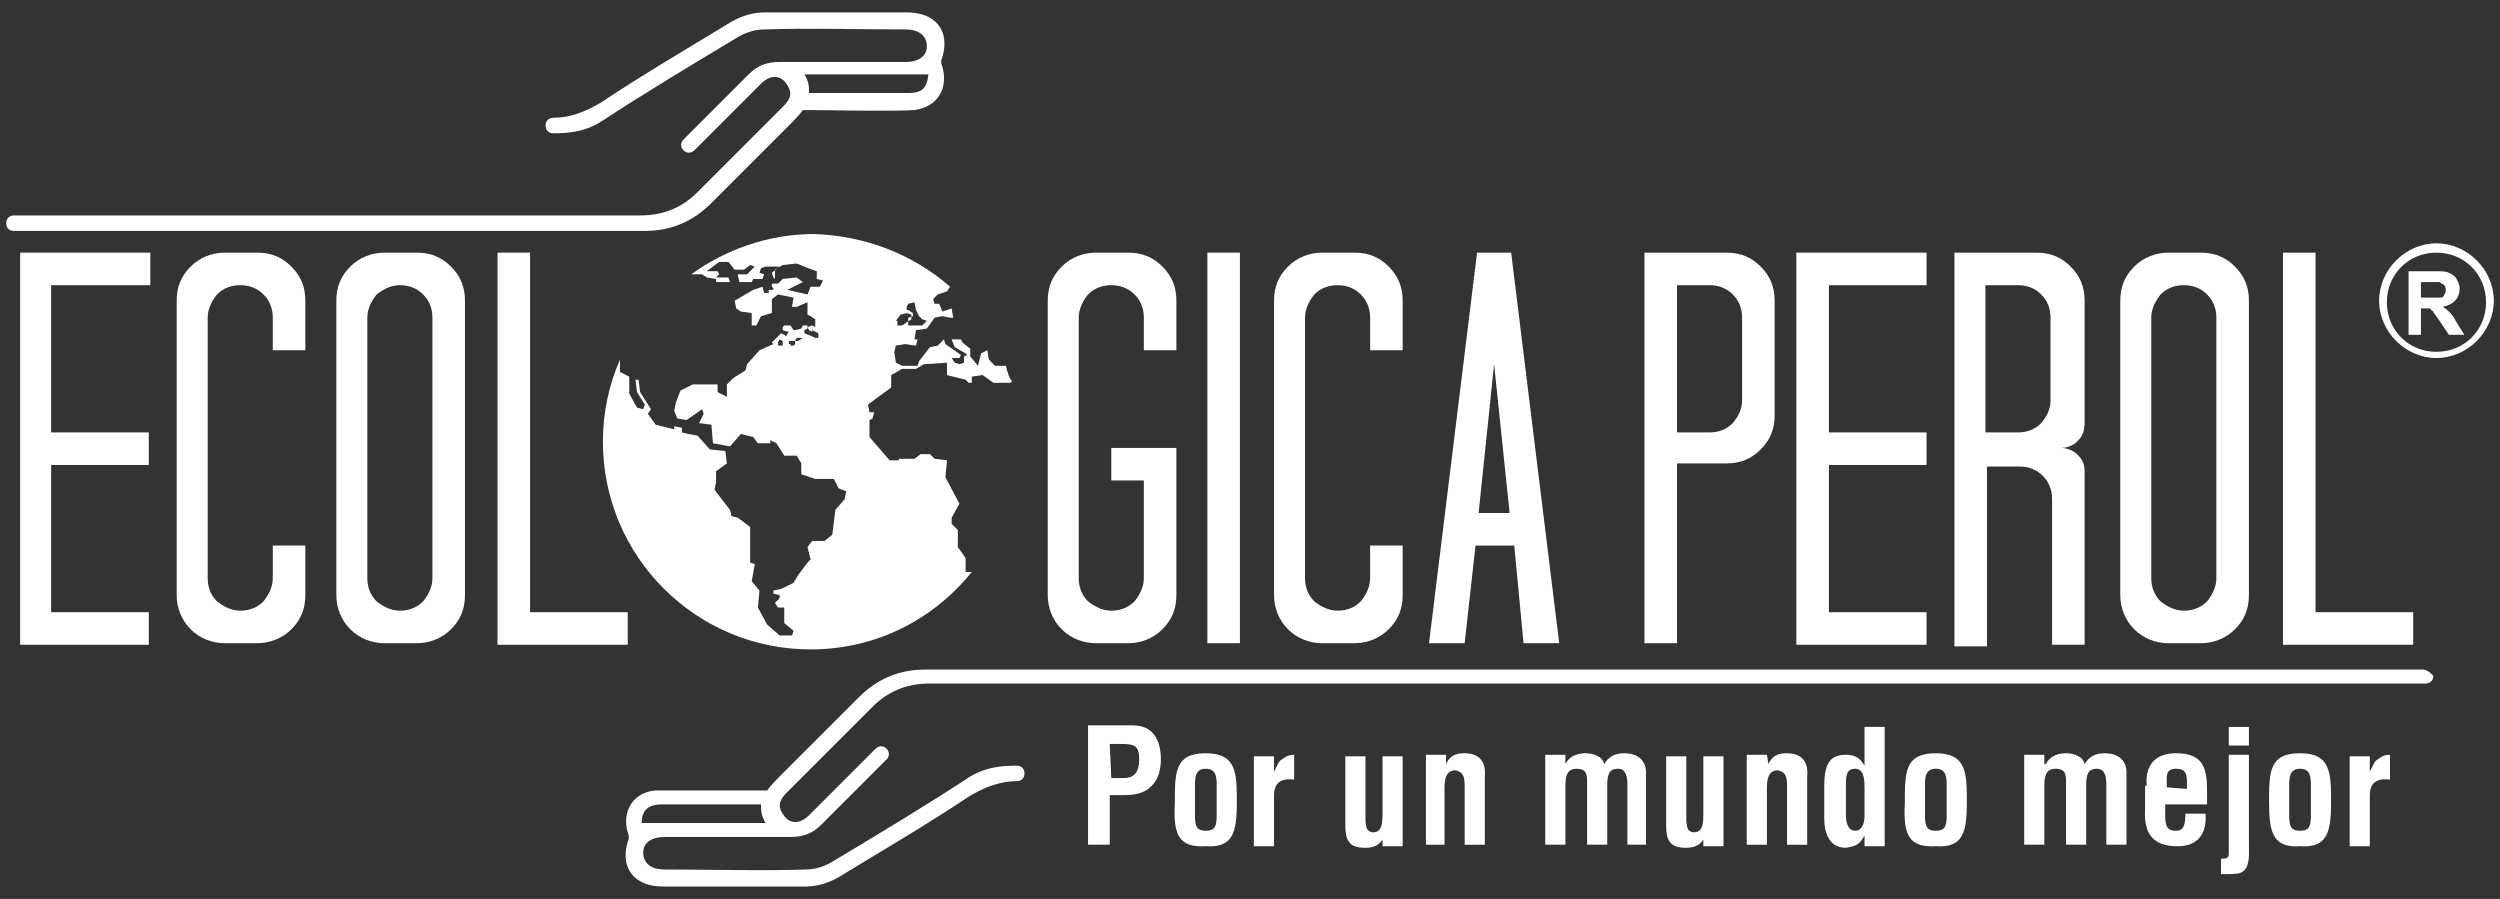
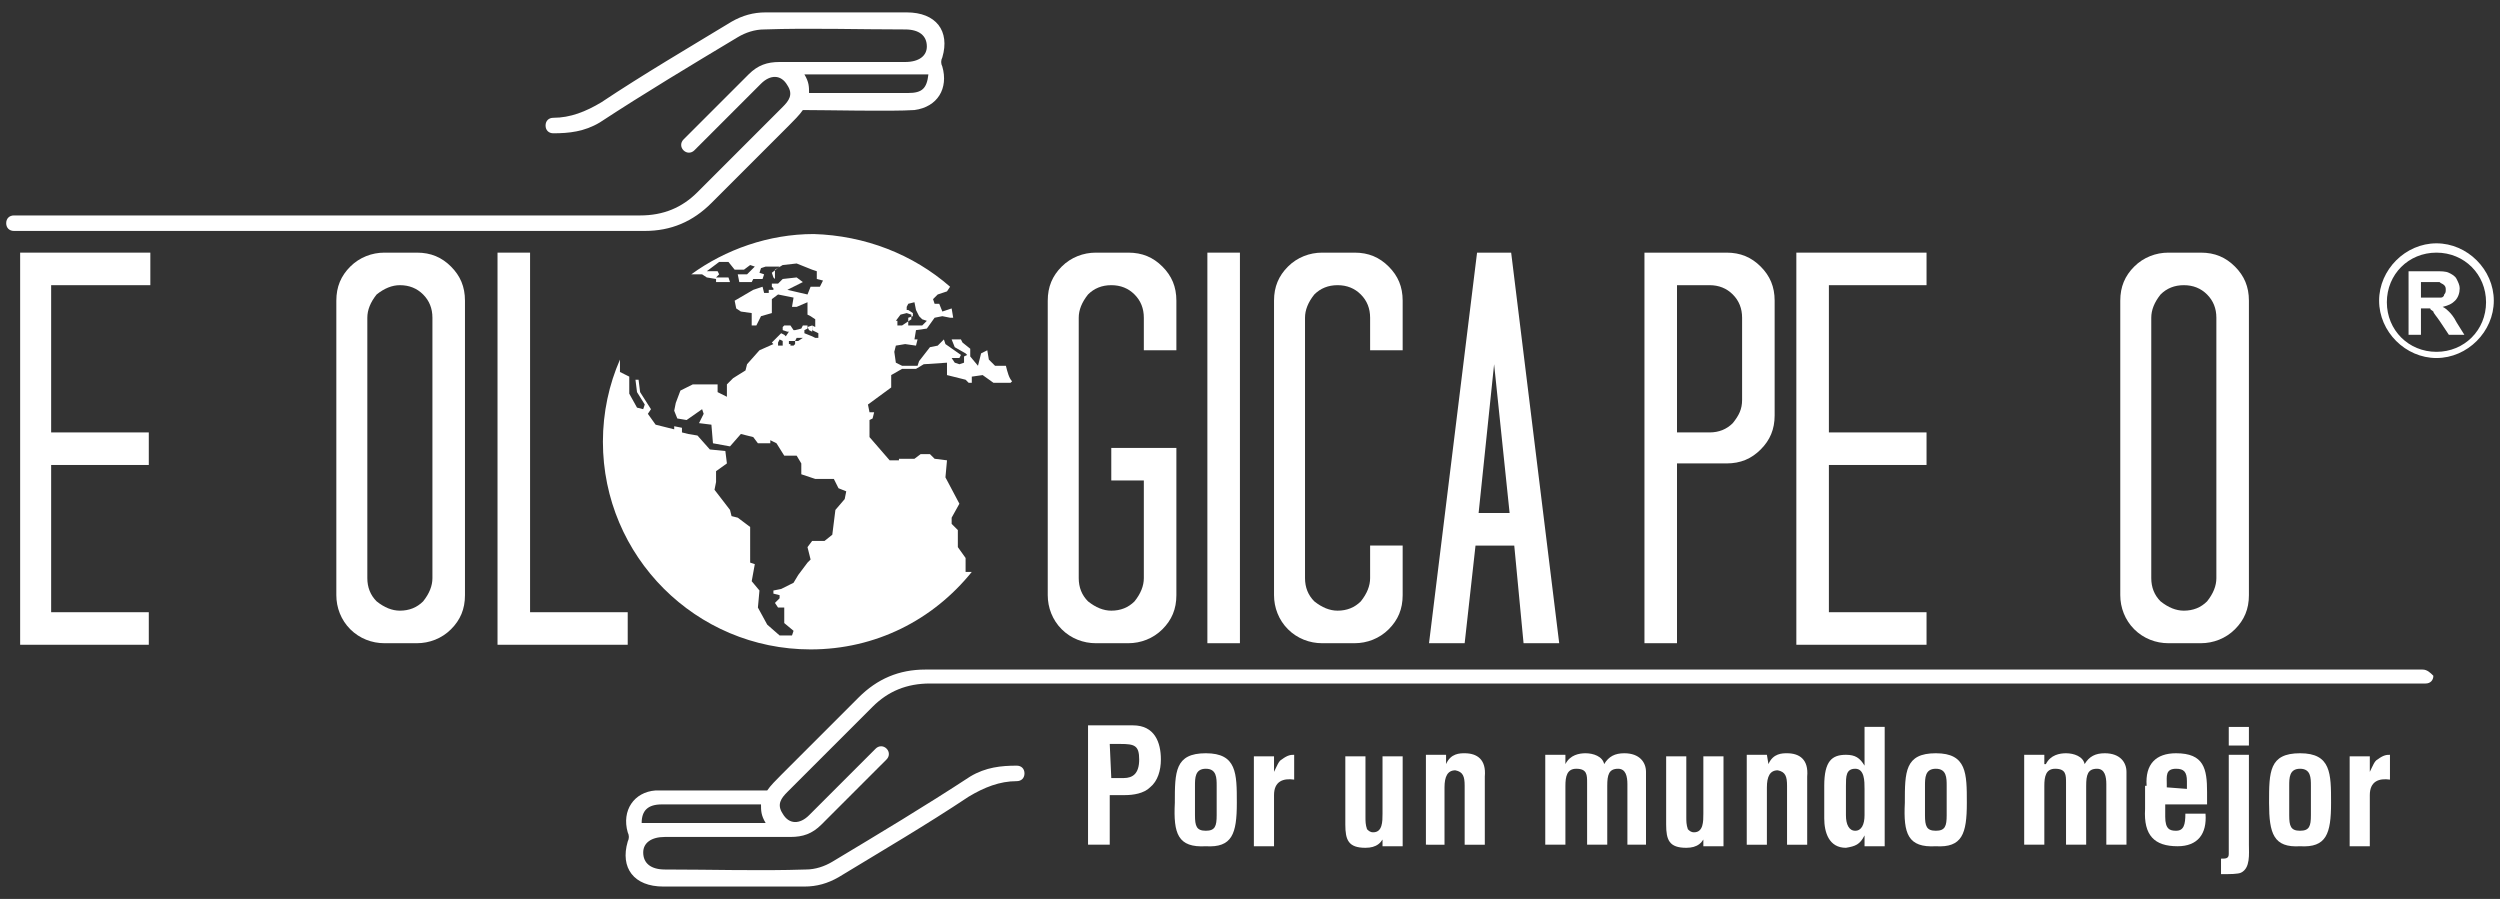
<svg xmlns="http://www.w3.org/2000/svg" version="1.1" id="Layer_1" x="0px" y="0px" viewBox="0 0 161.3 58" style="enable-background:new 0 0 161.3 58;" xml:space="preserve">
  <rect x="0" y="0" width="161.3" height="58" fill="#333333" stroke="none" />
  <style type="text/css">
	.st0{fill:#FFFFFF;}
</style>
  <g>
    <g>
      <g>
        <path class="st0" d="M9.7,18.4H3.3v9.5h6.3V30H3.3v9.5h6.3v2.1H1.3V16.3h8.4V18.4z" />
-         <path class="st0" d="M19.7,22.6h-2.1v-2.1c0-0.6-0.2-1.1-0.6-1.5s-0.9-0.6-1.5-0.6S14.4,18.6,14,19c-0.4,0.5-0.6,1-0.6,1.5v16.8     c0,0.6,0.2,1.1,0.6,1.5c0.5,0.4,1,0.6,1.5,0.6c0.6,0,1.1-0.2,1.5-0.6c0.4-0.5,0.6-1,0.6-1.5v-2.1h2.1v3.2c0,0.9-0.3,1.6-0.9,2.2     c-0.6,0.6-1.4,0.9-2.2,0.9h-2.1c-0.8,0-1.6-0.3-2.2-0.9c-0.6-0.6-0.9-1.4-0.9-2.2v-19c0-0.9,0.3-1.6,0.9-2.2     c0.6-0.6,1.4-0.9,2.2-0.9h2.1c0.9,0,1.6,0.3,2.2,0.9s0.9,1.3,0.9,2.2V22.6z" />
        <path class="st0" d="M30,38.4c0,0.9-0.3,1.6-0.9,2.2c-0.6,0.6-1.4,0.9-2.2,0.9h-2.1c-0.8,0-1.6-0.3-2.2-0.9     c-0.6-0.6-0.9-1.4-0.9-2.2v-19c0-0.9,0.3-1.6,0.9-2.2s1.4-0.9,2.2-0.9h2.1c0.9,0,1.6,0.3,2.2,0.9s0.9,1.3,0.9,2.2V38.4z M24.3,19     c-0.4,0.5-0.6,1-0.6,1.5v16.8c0,0.6,0.2,1.1,0.6,1.5c0.5,0.4,1,0.6,1.5,0.6c0.6,0,1.1-0.2,1.5-0.6c0.4-0.5,0.6-1,0.6-1.5V20.5     c0-0.6-0.2-1.1-0.6-1.5s-0.9-0.6-1.5-0.6C25.3,18.4,24.8,18.6,24.3,19z" />
        <path class="st0" d="M34.2,16.3v23.2h6.3v2.1h-8.4V16.3H34.2z" />
      </g>
    </g>
    <g>
      <g>
        <path class="st0" d="M75.9,22.6h-2.1v-2.1c0-0.6-0.2-1.1-0.6-1.5s-0.9-0.6-1.5-0.6s-1.1,0.2-1.5,0.6c-0.4,0.5-0.6,1-0.6,1.5v16.8     c0,0.6,0.2,1.1,0.6,1.5c0.5,0.4,1,0.6,1.5,0.6c0.6,0,1.1-0.2,1.5-0.6c0.4-0.5,0.6-1,0.6-1.5V31h-2.1v-2.1h4.2v9.5     c0,0.9-0.3,1.6-0.9,2.2c-0.6,0.6-1.4,0.9-2.2,0.9h-2.1c-0.8,0-1.6-0.3-2.2-0.9c-0.6-0.6-0.9-1.4-0.9-2.2v-19     c0-0.9,0.3-1.6,0.9-2.2s1.4-0.9,2.2-0.9h2.1c0.9,0,1.6,0.3,2.2,0.9s0.9,1.3,0.9,2.2V22.6z" />
        <path class="st0" d="M80,16.3v25.2h-2.1V16.3H80z" />
        <path class="st0" d="M90.5,22.6h-2.1v-2.1c0-0.6-0.2-1.1-0.6-1.5s-0.9-0.6-1.5-0.6s-1.1,0.2-1.5,0.6c-0.4,0.5-0.6,1-0.6,1.5v16.8     c0,0.6,0.2,1.1,0.6,1.5c0.5,0.4,1,0.6,1.5,0.6c0.6,0,1.1-0.2,1.5-0.6c0.4-0.5,0.6-1,0.6-1.5v-2.1h2.1v3.2c0,0.9-0.3,1.6-0.9,2.2     c-0.6,0.6-1.4,0.9-2.2,0.9h-2.1c-0.8,0-1.6-0.3-2.2-0.9c-0.6-0.6-0.9-1.4-0.9-2.2v-19c0-0.9,0.3-1.6,0.9-2.2s1.4-0.9,2.2-0.9h2.1     c0.9,0,1.6,0.3,2.2,0.9s0.9,1.3,0.9,2.2V22.6z" />
        <path class="st0" d="M97.5,16.3l3.1,25.2h-2.3l-0.6-6.3h-2.5l-0.7,6.3h-2.3l3.1-25.2H97.5z M97.4,33.1l-1-9.6l-1,9.6H97.4z" />
        <g>
          <path class="st0" d="M114.5,26.8c0,0.9-0.3,1.6-0.9,2.2s-1.3,0.9-2.2,0.9h-3.2v11.6h-2.1V16.3h5.3c0.9,0,1.6,0.3,2.2,0.9      s0.9,1.3,0.9,2.2C114.5,19.4,114.5,26.8,114.5,26.8z M108.2,18.4v9.5h2.1c0.6,0,1.1-0.2,1.5-0.6c0.4-0.5,0.6-0.9,0.6-1.5v-5.3      c0-0.6-0.2-1.1-0.6-1.5s-0.9-0.6-1.5-0.6H108.2z" />
          <path class="st0" d="M124.3,18.4H118v9.5h6.3V30H118v9.5h6.3v2.1h-8.4V16.3h8.4V18.4z" />
-           <path class="st0" d="M134.5,27.3c0,0.4-0.1,0.8-0.4,1.1l-0.1,0.1c0,0,0,0-0.1,0.1c-0.3,0.2-0.6,0.3-0.9,0.3      c0.3,0,0.6,0.1,0.9,0.3l0.2,0.2c0.3,0.3,0.4,0.6,0.4,1.1v11.1h-2.1v-9.4c0-0.6-0.2-1.1-0.6-1.5c-0.4-0.4-0.9-0.6-1.5-0.6h-2.1      v11.6h-2.1V16.3h5.3c0.9,0,1.6,0.3,2.2,0.9c0.6,0.6,0.9,1.3,0.9,2.2L134.5,27.3L134.5,27.3z M128.1,18.4v9.5h2.1      c0.6,0,1.1-0.2,1.5-0.6c0.4-0.5,0.6-0.9,0.6-1.5v-5.3c0-0.6-0.2-1.1-0.6-1.5c-0.4-0.4-0.9-0.6-1.5-0.6H128.1z" />
          <path class="st0" d="M145.1,38.4c0,0.9-0.3,1.6-0.9,2.2c-0.6,0.6-1.4,0.9-2.2,0.9h-2.1c-0.8,0-1.6-0.3-2.2-0.9      c-0.6-0.6-0.9-1.4-0.9-2.2v-19c0-0.9,0.3-1.6,0.9-2.2c0.6-0.6,1.4-0.9,2.2-0.9h2.1c0.9,0,1.6,0.3,2.2,0.9      c0.6,0.6,0.9,1.3,0.9,2.2V38.4z M139.4,19c-0.4,0.5-0.6,1-0.6,1.5v16.8c0,0.6,0.2,1.1,0.6,1.5c0.5,0.4,1,0.6,1.5,0.6      c0.6,0,1.1-0.2,1.5-0.6c0.4-0.5,0.6-1,0.6-1.5V20.5c0-0.6-0.2-1.1-0.6-1.5c-0.4-0.4-0.9-0.6-1.5-0.6      C140.3,18.4,139.8,18.6,139.4,19z" />
-           <path class="st0" d="M149.4,16.3v23.2h6.3v2.1h-8.4V16.3H149.4z" />
        </g>
      </g>
    </g>
    <g>
      <g>
        <path class="st0" d="M155.4,21.5v-4h1.7c0.4,0,0.7,0,0.9,0.1c0.2,0.1,0.4,0.2,0.5,0.4c0.1,0.2,0.2,0.4,0.2,0.6     c0,0.3-0.1,0.6-0.3,0.8s-0.4,0.3-0.8,0.4c0.2,0.1,0.3,0.2,0.4,0.3c0.1,0.1,0.3,0.3,0.5,0.7l0.5,0.8h-1l-0.6-0.9     c-0.2-0.3-0.4-0.5-0.4-0.6c-0.1-0.1-0.2-0.1-0.2-0.2c-0.1,0-0.2,0-0.4,0h-0.2v1.7H155.4z M156.2,19.2h0.6c0.4,0,0.6,0,0.7,0     c0.1,0,0.2-0.1,0.2-0.2c0.1-0.1,0.1-0.2,0.1-0.3c0-0.1,0-0.2-0.1-0.3c-0.1-0.1-0.2-0.1-0.3-0.2c-0.1,0-0.3,0-0.6,0h-0.6V19.2z" />
      </g>
      <g>
        <path class="st0" d="M157.2,23.1c-2,0-3.7-1.7-3.7-3.7s1.7-3.7,3.7-3.7s3.7,1.7,3.7,3.7S159.2,23.1,157.2,23.1z M157.2,16.3     c-1.8,0-3.2,1.4-3.2,3.2s1.4,3.2,3.2,3.2s3.2-1.4,3.2-3.2S159,16.3,157.2,16.3z" />
      </g>
    </g>
    <g>
      <path class="st0" d="M70.2,54.5v-7.7h2.9c1.4,0,1.8,1.1,1.8,2.2c0,0.7-0.2,1.4-0.7,1.8c-0.4,0.4-1.1,0.5-1.6,0.5h-1v3.2H70.2z     M71.7,50.2h0.8c0.6,0,1-0.3,1-1.2s-0.3-1-1.2-1h-0.7L71.7,50.2L71.7,50.2z" />
      <path class="st0" d="M75.8,51.8c0-2,0-3.2,2-3.2s2,1.3,2,3.2c0,2-0.3,2.9-2,2.8C76,54.7,75.7,53.8,75.8,51.8z M77.1,52.6    c0,0.7,0.1,1,0.7,1s0.7-0.3,0.7-1v-1.9c0-0.5,0-1.1-0.7-1.1s-0.7,0.6-0.7,1.1V52.6z" />
      <path class="st0" d="M82.2,49.8L82.2,49.8c0.2-0.4,0.3-0.7,0.5-0.8c0.4-0.3,0.6-0.3,0.8-0.3v1.6c-0.7-0.1-1.3,0.1-1.3,1v3.3h-1.3    v-5.8h1.3V49.8z" />
      <path class="st0" d="M89.4,53.7L89.4,53.7c-0.2,0.7-0.6,1-1.3,1c-1.1,0-1.3-0.5-1.3-1.5v-4.4h1.3v3.9c0,0.3,0,0.5,0.1,0.8    c0.1,0.1,0.2,0.2,0.4,0.2c0.6,0,0.6-0.7,0.6-1.2v-3.7h1.3v5.8h-1.3v-0.9H89.4z" />
      <path class="st0" d="M93.3,49.3L93.3,49.3c0.3-0.7,0.9-0.7,1.2-0.7c0.8,0,1.4,0.4,1.3,1.5v4.4h-1.3v-3.8c0-0.6-0.1-0.9-0.6-1    c-0.5,0-0.7,0.4-0.7,1.1v3.7H92v-5.8h1.3V49.3z" />
      <path class="st0" d="M101,49.3L101,49.3c0.3-0.6,0.9-0.7,1.3-0.7c0.5,0,1.1,0.2,1.2,0.7l0,0c0.3-0.5,0.7-0.7,1.3-0.7    c1,0,1.4,0.6,1.4,1.2v4.7H105v-3.9c0-0.5-0.1-1-0.6-1c-0.6,0-0.7,0.4-0.7,1.1v3.8h-1.3v-4c0-0.5,0-0.9-0.7-0.9    c-0.6,0-0.7,0.5-0.7,1.1v3.8h-1.3v-5.8h1.3C101,48.7,101,49.3,101,49.3z" />
      <path class="st0" d="M110.1,53.7L110.1,53.7c-0.2,0.7-0.6,1-1.3,1c-1.1,0-1.3-0.5-1.3-1.5v-4.4h1.3v3.9c0,0.3,0,0.5,0.1,0.8    c0.1,0.1,0.2,0.2,0.4,0.2c0.6,0,0.6-0.7,0.6-1.2v-3.7h1.3v5.8h-1.3v-0.9H110.1z" />
      <path class="st0" d="M114.1,49.3L114.1,49.3c0.3-0.7,0.9-0.7,1.2-0.7c0.8,0,1.4,0.4,1.3,1.5v4.4h-1.3v-3.8c0-0.6-0.1-0.9-0.6-1    c-0.5,0-0.7,0.4-0.7,1.1v3.7h-1.3v-5.8h1.3L114.1,49.3L114.1,49.3z" />
      <path class="st0" d="M120.3,53.9L120.3,53.9c-0.3,0.6-0.6,0.7-1.2,0.8c-1.1,0-1.4-1-1.4-1.9v-2.1c0-1.6,0.5-2,1.4-2    c0.6,0,0.9,0.2,1.2,0.7l0,0c0-0.2,0-0.3,0-0.5v-2h1.3v7.7h-1.3V53.9z M120.3,50.9c0-0.5,0-1.3-0.6-1.3s-0.6,0.5-0.6,1.1v1.9    c0,0.6,0.2,1,0.6,1s0.6-0.4,0.6-1V50.9z" />
      <path class="st0" d="M122.9,51.8c0-2,0-3.2,2-3.2s2,1.3,2,3.2c0,2-0.3,2.9-2,2.8C123.1,54.7,122.8,53.8,122.9,51.8z M124.2,52.6    c0,0.7,0.1,1,0.7,1s0.7-0.3,0.7-1v-1.9c0-0.5,0-1.1-0.7-1.1s-0.7,0.6-0.7,1.1V52.6z" />
      <path class="st0" d="M132,49.3L132,49.3c0.3-0.6,0.9-0.7,1.3-0.7c0.5,0,1.1,0.2,1.2,0.7l0,0c0.3-0.5,0.7-0.7,1.3-0.7    c1,0,1.4,0.6,1.4,1.2v4.7h-1.3v-3.9c0-0.5-0.1-1-0.6-1c-0.6,0-0.7,0.4-0.7,1.1v3.8h-1.3v-4c0-0.5,0-0.9-0.7-0.9    c-0.6,0-0.7,0.5-0.7,1.1v3.8h-1.3v-5.8h1.3v0.6H132z" />
      <path class="st0" d="M138.5,50.7c-0.1-1.4,0.6-2.1,1.9-2.1c1.8,0,2,1,2,2.5v0.8h-2.7v0.8c0,0.8,0.3,0.9,0.7,0.9    c0.5,0,0.6-0.4,0.6-1.1h1.3c0.1,1.3-0.5,2.1-1.8,2.1c-1.5,0-2.2-0.7-2.1-2.4v-1.5H138.5z M141.1,50.9v-0.5c0-0.6-0.2-0.8-0.7-0.8    c-0.7,0-0.6,0.5-0.6,1v0.2L141.1,50.9L141.1,50.9z" />
      <path class="st0" d="M143.3,55.4c0.3,0,0.5,0,0.5-0.3v-6.4h1.3v5.8c0,0.6,0.1,1.5-0.5,1.8c-0.2,0.1-0.7,0.1-1.3,0.1V55.4z     M143.8,48.1v-1.2h1.3v1.2H143.8z" />
      <path class="st0" d="M146.4,51.8c0-2,0-3.2,2-3.2s2,1.3,2,3.2c0,2-0.3,2.9-2,2.8C146.7,54.7,146.4,53.8,146.4,51.8z M147.7,52.6    c0,0.7,0.1,1,0.7,1c0.6,0,0.7-0.3,0.7-1v-1.9c0-0.5,0-1.1-0.7-1.1s-0.7,0.6-0.7,1.1V52.6z" />
      <path class="st0" d="M152.9,49.8L152.9,49.8c0.2-0.4,0.3-0.7,0.5-0.8c0.4-0.3,0.6-0.3,0.8-0.3v1.6c-0.7-0.1-1.3,0.1-1.3,1v3.3    h-1.3v-5.8h1.3V49.8z" />
    </g>
    <path class="st0" d="M156.3,43.2H65.1l0,0c-2.1,0-4.3,0-5.4,0c-1.7,0-3.1,0.6-4.3,1.8c-1.7,1.7-3.3,3.3-5,5c-0.3,0.3-0.7,0.7-0.9,1   c-1.7,0-5.7,0-7.2,0c-1.4,0.1-2.2,1.3-1.8,2.7c0.1,0.2,0.1,0.4,0,0.6c-0.5,1.7,0.4,2.9,2.3,2.9c3,0,6,0,9.1,0   c0.8,0,1.5-0.2,2.2-0.6c2.8-1.7,5.7-3.4,8.4-5.2c1-0.6,2-1,3.1-1c0.3,0,0.5-0.2,0.5-0.5l0,0c0-0.3-0.2-0.5-0.5-0.5   c-1,0-2,0.1-3,0.7c-2.9,1.9-5.9,3.7-8.9,5.5c-0.5,0.3-1.1,0.5-1.7,0.5c-3,0.1-6,0-9.1,0c-0.9,0-1.4-0.4-1.4-1.1c0-0.6,0.5-1,1.4-1   c2.7,0,5.4,0,8.1,0c0.8,0,1.4-0.2,2-0.8c0.9-0.9,3.3-3.3,4.2-4.2c0.2-0.2,0.2-0.5,0-0.7s-0.5-0.2-0.7,0c-0.9,0.9-3.2,3.2-4.3,4.3   c-0.6,0.6-1.3,0.6-1.7-0.1c-0.4-0.6-0.1-1,0.3-1.4c1.8-1.8,3.6-3.6,5.5-5.5c1-1,2.2-1.5,3.7-1.5c1.1,0,3.3,0,5.3,0l0,0h91.2   c0.3,0,0.5-0.2,0.5-0.5C156.8,43.4,156.6,43.2,156.3,43.2z M41.4,53.1c0-0.8,0.4-1.2,1.3-1.2c1.3,0,4.7,0,6.4,0   c0,0.4,0,0.7,0.3,1.2H41.4z" />
    <path class="st0" d="M60.8,4.3c-0.1-0.2-0.1-0.4,0-0.6c0.5-1.7-0.4-2.9-2.3-2.9c-3,0-6,0-9.1,0c-0.8,0-1.5,0.2-2.2,0.6   c-2.8,1.7-5.7,3.4-8.4,5.2c-1,0.6-2,1-3.1,1c-0.3,0-0.5,0.2-0.5,0.5c0,0.3,0.2,0.5,0.5,0.5c1,0,2-0.1,3-0.7   c2.9-1.9,5.9-3.7,8.9-5.5c0.5-0.3,1.1-0.5,1.7-0.5c3-0.1,6,0,9.1,0c0.9,0,1.4,0.4,1.4,1.1c0,0.6-0.5,1-1.4,1c-2.7,0-5.4,0-8.1,0   c-0.8,0-1.4,0.2-2,0.8C47.4,5.7,45,8.1,44.1,9c-0.2,0.2-0.2,0.5,0,0.7s0.5,0.2,0.7,0c0.9-0.9,3.2-3.2,4.3-4.3   c0.6-0.6,1.3-0.6,1.7,0.1c0.4,0.6,0.1,1-0.3,1.4c-1.8,1.8-3.6,3.6-5.5,5.5c-1,1-2.2,1.5-3.7,1.5c-1.1,0-3.2,0-5.2,0l0,0H0.9   c-0.3,0-0.5,0.2-0.5,0.5s0.2,0.5,0.5,0.5h35.4l0,0c2,0,4.1,0,5.3,0c1.7,0,3.1-0.6,4.3-1.8c1.7-1.7,3.3-3.3,5-5   c0.3-0.3,0.7-0.7,0.9-1c1.6,0,5.7,0.1,7.2,0C60.5,6.9,61.2,5.7,60.8,4.3z M58.6,6c-1.3,0-4.7,0-6.4,0c0-0.4,0-0.7-0.3-1.2h8   C59.8,5.7,59.5,6,58.6,6z" />
    <g>
      <path class="st0" d="M52.4,35.3L52.4,35.3L52.4,35.3z" />
      <path class="st0" d="M64.9,23.6h-0.7l-0.4-0.4l-0.1-0.6l-0.4,0.2l-0.2,0.8L62.6,23v-0.5l-0.5-0.4L62,21.9h-0.6l0.2,0.5l0.7,0.4    l0.1,0.1L62.2,23v0.4l-0.3,0.1l-0.3-0.1l-0.2-0.3h0.5l0.1-0.2l-1-0.7l-0.1-0.3l-0.4,0.4L60,22.4l-0.7,0.9l-0.1,0.3h-0.4h-0.6    l-0.4-0.2l-0.1-0.7l0.1-0.4l0.6-0.1l0.7,0.1l0.1-0.4l-0.2,0l0.1-0.6l0.7-0.1l0.5-0.7l0.5-0.1l0.5,0.1h0.2l-0.1-0.6l-0.6,0.2    l-0.2-0.5h-0.3l-0.1-0.3l0.3-0.3l0.6-0.2l0.2-0.3c-2.4-2.1-5.5-3.3-8.8-3.4l0,0c-2.9,0-5.7,1-7.9,2.6h0.7l0.3,0.2l0.6,0.1v0.2h0.9    L47,17.9h-0.8l0.2-0.2l-0.1-0.2h-0.7l0.8-0.6H47l0.4,0.5H48l0.4-0.3l0.3,0.1l-0.5,0.5c0,0-0.7,0-0.6,0l0.1,0.5h0.8l0.1-0.2h0.6    l0.1-0.3L49,17.6l0.1-0.3l0.3-0.1h0.9l-0.5,0.4l0.1,0.3L50,18v-0.6l0.5-0.3l0.9-0.1l1,0.4l0.3,0.1V18l0.4,0.1l-0.2,0.4h-0.5h-0.1    L52.1,19l-1.3-0.3l1-0.5l-0.4-0.3L50.5,18l0,0l0,0l0,0l-0.3,0.3h-0.4v0.2l0.1,0.1v0.1h-0.3v0.2h-0.3l-0.1-0.4l-0.6,0.2l-1.2,0.7    l0.1,0.5l0.3,0.2l0.7,0.1V21h0.3l0.3-0.6l0.7-0.2v-0.9l0.4-0.3l1,0.2l-0.1,0.6h0.3l0.7-0.3v0.8l0.2,0.1l0.3,0.2v0.5L52.4,21v0.3    l0.4,0.2v0.3h-0.2l0,0l-0.2-0.1l-0.5-0.2v-0.2l0,0l0.2-0.1V21h-0.3l-0.1,0.2l-0.4,0.1l0,0l0,0h-0.1L51,21h-0.1h-0.3l-0.1,0.1v0.2    l0.3,0.1H51h-0.1l-0.2,0.3l-0.1-0.1l-0.2-0.1l-0.6,0.6l0.1,0.1L49,22.6l-0.8,0.9l-0.1,0.4l-0.8,0.5l-0.4,0.4v0.8l-0.6-0.3v-0.5    h-1.6l-0.8,0.4L43.6,26l-0.1,0.5l0.2,0.5l0.6,0.1l1-0.7l0.1,0.3l-0.3,0.6l0.8,0.1l0.1,1.2l1.1,0.2l0.7-0.8l0.8,0.2l0.3,0.4h0.8    v-0.2l0.4,0.2l0.5,0.8h0.8l0.3,0.5v0.7l0.6,0.2l0.3,0.1h1.2l0.3,0.6l0.5,0.2l-0.1,0.5l-0.6,0.7l-0.2,1.6l-0.5,0.4h-0.8l-0.3,0.4    l0,0l0.2,0.8l-0.2,0.2l-0.6,0.8l-0.3,0.5L50.4,38l-0.5,0.1v0.2l0.4,0.1v0.2L50,38.9l0.2,0.3h0.4v0.3l0,0.5v0.2l0.6,0.5L51.1,41    h-0.8l-0.8-0.7l-0.6-1.1l0.1-1.1l-0.5-0.6l0.2-1.1l-0.3-0.1V34l-0.8-0.6l-0.4-0.1l-0.1-0.4l-1-1.3l0.1-0.5v-0.7l0.7-0.5l-0.1-0.8    l-1-0.1L45,28.1L44.4,28L44,27.9v-0.3l-0.5-0.1v0.2l-1.2-0.3l-0.5-0.7l0.2-0.3l-0.7-1.1l-0.1-0.8H41l0.1,0.8l0.5,0.8l-0.1,0.3    l-0.4-0.1l-0.5-0.9v-1.1L40,24v-0.8c-0.7,1.6-1.1,3.4-1.1,5.3c0,7.4,6,13.4,13.4,13.4l0,0c4.2,0,7.9-1.9,10.4-5h-0.4V36l-0.5-0.7    v-1.1l-0.4-0.4v-0.4l0.5-0.9L61,30.8l0.1-1.1l-0.8-0.1L60,29.3h-0.6L59,29.6h-1v0.1h-0.6l-1.3-1.5v-1.1l0.2-0.1l0.1-0.4h-0.3    L56,26.1l1.5-1.1v-0.8l0.7-0.4h0.3h0.6l0.5-0.3l1.5-0.1v0.8l1.2,0.3l0.2,0.2h0.2v-0.4l0.7-0.1l0.7,0.5h1.1l0.1-0.1    C65.1,24.4,65,24,64.9,23.6z M58.5,19.8l0.1-0.2l0.4-0.1l0.1,0.5l0.2,0.4l0.2,0.2l0.3,0.1L59.5,21H59h-0.4v-0.5l0.3-0.1v-0.2    L58.6,20l-0.1,0V19.8z M57.8,20.7l0.3-0.4l0.4-0.1l0.3,0.1v0.3L58.2,21h-0.3v-0.3H57.8z M50.5,22.3h-0.3v-0.2l0.1-0.2l0.2,0.1    V22.3z M51.5,22h-0.2v0.2l-0.1,0.1H51c0-0.1,0-0.1,0-0.1h-0.1V22h0.4l0.1-0.2h0.2h0.2L51.5,22z" />
      <polygon class="st0" points="52.1,21.1 52.2,21.3 52.4,21.4 52.4,21   " />
    </g>
  </g>
</svg>